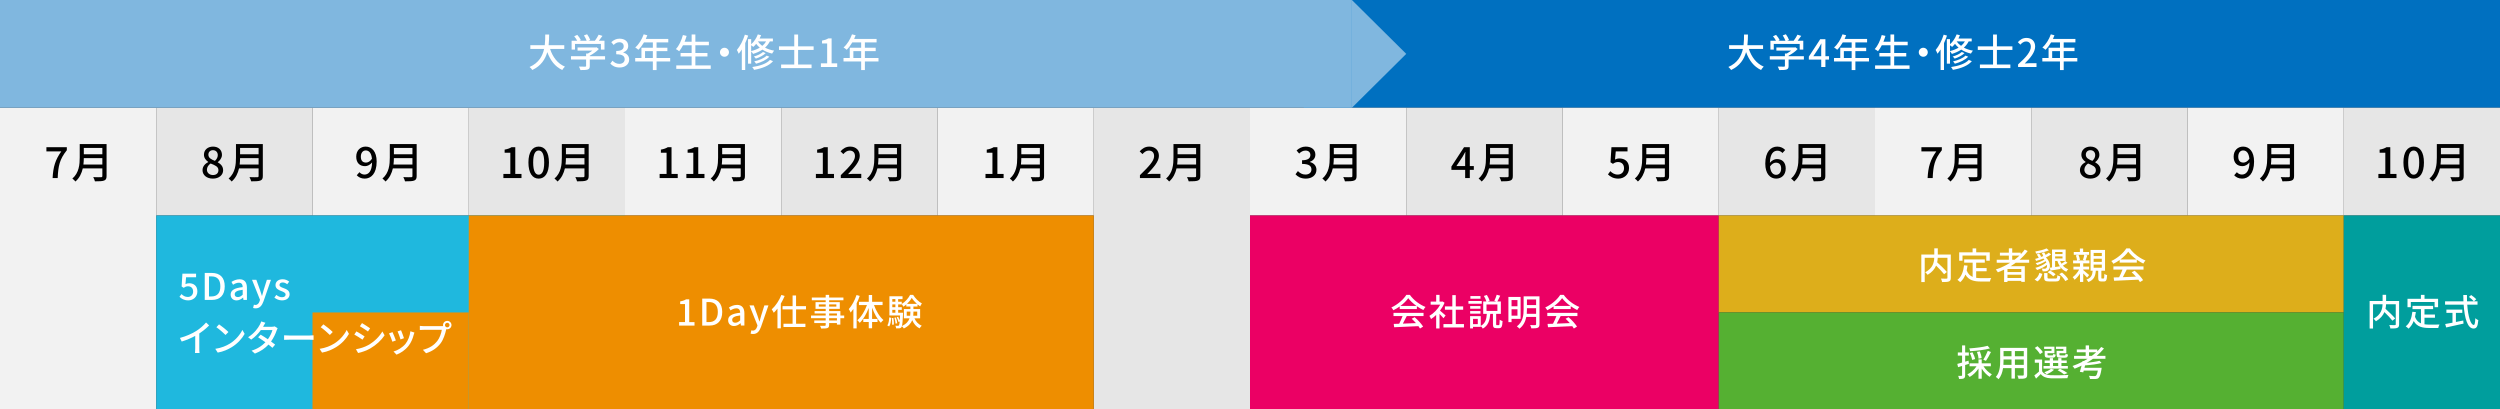
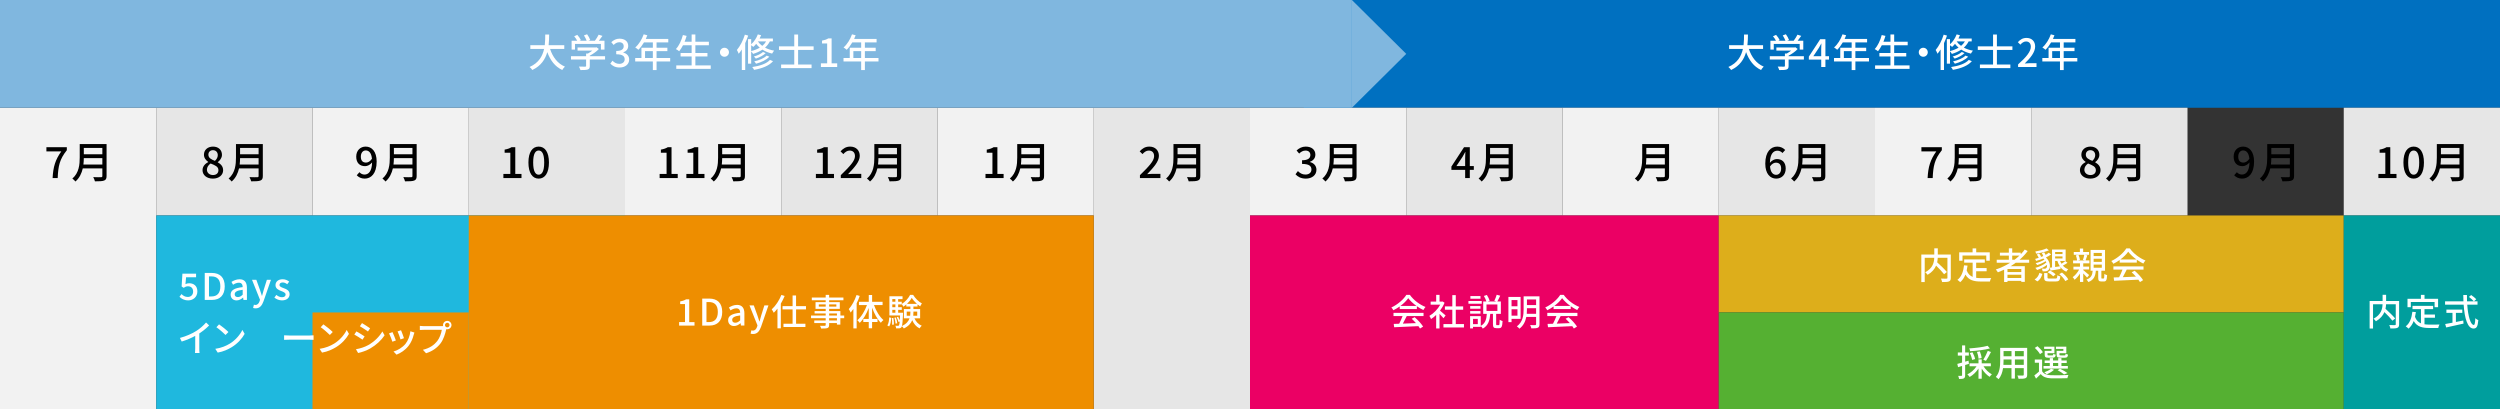
<svg xmlns="http://www.w3.org/2000/svg" id="_レイヤー_2" viewBox="0 0 1160 189.98">
  <rect x="0" y="0" width="1160" height="189.98" fill="#333333" stroke="none" />
  <defs>
    <style>.cls-1{fill:#000;}.cls-1,.cls-2,.cls-3,.cls-4,.cls-5,.cls-6,.cls-7,.cls-8,.cls-9,.cls-10,.cls-11,.cls-12{stroke-width:0px;}.cls-2{fill:#f2f2f2;}.cls-3{fill:#80b7df;}.cls-4{fill:#e6e6e6;}.cls-5{fill:#ddae1b;}.cls-6{fill:#1fb8de;}.cls-7{fill:#0070c0;}.cls-8{fill:#eb0064;}.cls-9{fill:#fff;}.cls-10{fill:#ee8e00;}.cls-11{fill:#009e9d;}.cls-12{fill:#55b032;}</style>
  </defs>
  <g id="_レイヤー_1-2">
    <rect class="cls-7" x="604.99" width="555.01" height="50" />
    <rect class="cls-2" x="0" y="50" width="72.5" height="139.98" />
    <rect class="cls-4" x="72.5" y="50" width="72.5" height="49.98" />
    <rect class="cls-2" x="145" y="50" width="72.5" height="49.98" />
    <rect class="cls-4" x="217.5" y="50" width="72.5" height="49.98" />
    <rect class="cls-2" x="290" y="50" width="72.5" height="49.98" />
    <rect class="cls-4" x="362.5" y="50" width="72.5" height="49.98" />
    <rect class="cls-2" x="435" y="50" width="72.5" height="49.98" />
    <rect class="cls-4" x="507.5" y="50" width="72.5" height="139.98" />
    <rect class="cls-2" x="580" y="50" width="72.5" height="49.98" />
    <rect class="cls-4" x="652.5" y="50" width="72.5" height="49.98" />
    <rect class="cls-2" x="725" y="50" width="72.5" height="49.98" />
    <rect class="cls-4" x="797.5" y="50" width="72.5" height="49.98" />
    <rect class="cls-2" x="870" y="50" width="72.5" height="49.98" />
    <rect class="cls-4" x="942.5" y="50" width="72.5" height="49.98" />
-     <rect class="cls-2" x="1015" y="50" width="72.5" height="49.98" />
    <rect class="cls-4" x="1087.5" y="50" width="72.5" height="49.98" />
    <path class="cls-1" d="M28.45,70.24h-6.92v-1.94h9.48v1.4c-3.38,4.22-4,7.34-4.24,12.92h-2.36c.26-5.2,1.26-8.5,4.04-12.38Z" />
    <path class="cls-1" d="M49.45,81.68c0,1.2-.32,1.78-1.12,2.08-.84.34-2.2.38-4.28.38-.12-.54-.48-1.44-.8-1.96,1.56.08,3.16.06,3.64.04.44,0,.6-.16.6-.58v-3.5h-9.08c-.52,2.24-1.52,4.46-3.42,6.08-.28-.4-1-1.08-1.42-1.36,3.12-2.68,3.42-6.6,3.42-9.74v-6.28h12.46v14.84ZM47.49,76.34v-2.96h-8.6c0,.92-.06,1.92-.18,2.96h8.78ZM38.89,68.63v2.96h8.6v-2.96h-8.6Z" />
    <path class="cls-1" d="M93.97,78.96c0-1.82,1.28-3.04,2.64-3.76v-.08c-1.1-.78-1.98-1.84-1.98-3.34,0-2.28,1.8-3.76,4.2-3.76,2.56,0,4.16,1.58,4.16,3.84,0,1.48-1.04,2.7-1.94,3.36v.1c1.3.76,2.48,1.78,2.48,3.7,0,2.18-1.92,3.86-4.76,3.86s-4.8-1.64-4.8-3.92ZM101.35,78.96c0-1.7-1.62-2.28-3.62-3.1-1,.7-1.72,1.68-1.72,2.88,0,1.46,1.22,2.48,2.8,2.48s2.54-.88,2.54-2.26ZM101.05,72c0-1.32-.82-2.32-2.26-2.32-1.2,0-2.1.8-2.1,2.1,0,1.54,1.4,2.22,3.04,2.86.86-.8,1.32-1.68,1.32-2.64Z" />
    <path class="cls-1" d="M121.95,81.68c0,1.2-.32,1.78-1.12,2.08-.84.34-2.2.38-4.28.38-.12-.54-.48-1.44-.8-1.96,1.56.08,3.16.06,3.64.04.44,0,.6-.16.6-.58v-3.5h-9.08c-.52,2.24-1.52,4.46-3.42,6.08-.28-.4-1-1.08-1.42-1.36,3.12-2.68,3.42-6.6,3.42-9.74v-6.28h12.46v14.84ZM119.99,76.34v-2.96h-8.6c0,.92-.06,1.92-.18,2.96h8.78ZM111.39,68.63v2.96h8.6v-2.96h-8.6Z" />
    <path class="cls-1" d="M165.53,81.32l1.26-1.42c.54.66,1.44,1.1,2.3,1.1,1.88,0,3.46-1.44,3.56-5.64-.86,1.1-2.14,1.74-3.22,1.74-2.48,0-4.14-1.46-4.14-4.42s2-4.66,4.38-4.66c2.82,0,5.1,2.22,5.1,6.96,0,5.64-2.66,7.9-5.56,7.9-1.66,0-2.86-.68-3.68-1.56ZM169.83,75.44c.88,0,1.94-.52,2.76-1.78-.26-2.64-1.34-3.86-2.9-3.86-1.26,0-2.26,1.06-2.26,2.88s.84,2.76,2.4,2.76Z" />
    <path class="cls-1" d="M193.33,81.68c0,1.2-.32,1.78-1.12,2.08-.84.34-2.2.38-4.28.38-.12-.54-.48-1.44-.8-1.96,1.56.08,3.16.06,3.64.04.44,0,.6-.16.6-.58v-3.5h-9.08c-.52,2.24-1.52,4.46-3.42,6.08-.28-.4-1-1.08-1.42-1.36,3.12-2.68,3.42-6.6,3.42-9.74v-6.28h12.46v14.84ZM191.37,76.34v-2.96h-8.6c0,.92-.06,1.92-.18,2.96h8.78ZM182.77,68.63v2.96h8.6v-2.96h-8.6Z" />
    <path class="cls-1" d="M233.57,80.72h3.22v-9.84h-2.64v-1.46c1.38-.24,2.36-.6,3.2-1.12h1.74v12.42h2.88v1.9h-8.4v-1.9Z" />
    <path class="cls-1" d="M245.19,75.4c0-4.82,1.84-7.38,4.76-7.38s4.76,2.58,4.76,7.38-1.82,7.48-4.76,7.48-4.76-2.66-4.76-7.48ZM252.51,75.4c0-4.12-1.06-5.56-2.56-5.56s-2.56,1.44-2.56,5.56,1.06,5.66,2.56,5.66,2.56-1.54,2.56-5.66Z" />
-     <path class="cls-1" d="M273.15,81.68c0,1.2-.32,1.78-1.12,2.08-.84.34-2.2.38-4.28.38-.12-.54-.48-1.44-.8-1.96,1.56.08,3.16.06,3.64.04.44,0,.6-.16.6-.58v-3.5h-9.08c-.52,2.24-1.52,4.46-3.42,6.08-.28-.4-1-1.08-1.42-1.36,3.12-2.68,3.42-6.6,3.42-9.74v-6.28h12.46v14.84ZM271.19,76.34v-2.96h-8.6c0,.92-.06,1.92-.18,2.96h8.78ZM262.59,68.63v2.96h8.6v-2.96h-8.6Z" />
    <path class="cls-1" d="M306.07,80.72h3.22v-9.84h-2.64v-1.46c1.38-.24,2.36-.6,3.2-1.12h1.74v12.42h2.88v1.9h-8.4v-1.9Z" />
    <path class="cls-1" d="M318.47,80.72h3.22v-9.84h-2.64v-1.46c1.38-.24,2.36-.6,3.2-1.12h1.74v12.42h2.88v1.9h-8.4v-1.9Z" />
    <path class="cls-1" d="M345.65,81.68c0,1.2-.32,1.78-1.12,2.08-.84.34-2.2.38-4.28.38-.12-.54-.48-1.44-.8-1.96,1.56.08,3.16.06,3.64.04.44,0,.6-.16.6-.58v-3.5h-9.08c-.52,2.24-1.52,4.46-3.42,6.08-.28-.4-1-1.08-1.42-1.36,3.12-2.68,3.42-6.6,3.42-9.74v-6.28h12.46v14.84ZM343.69,76.34v-2.96h-8.6c0,.92-.06,1.92-.18,2.96h8.78ZM335.09,68.63v2.96h8.6v-2.96h-8.6Z" />
    <path class="cls-1" d="M378.57,80.72h3.22v-9.84h-2.64v-1.46c1.38-.24,2.36-.6,3.2-1.12h1.74v12.42h2.88v1.9h-8.4v-1.9Z" />
    <path class="cls-1" d="M390.13,81.28c4.1-4.02,6.58-6.58,6.58-8.82,0-1.56-.84-2.6-2.5-2.6-1.16,0-2.12.74-2.9,1.64l-1.3-1.28c1.26-1.36,2.56-2.2,4.48-2.2,2.7,0,4.44,1.72,4.44,4.32s-2.38,5.26-5.44,8.46c.74-.08,1.68-.14,2.4-.14h3.74v1.96h-9.5v-1.34Z" />
    <path class="cls-1" d="M418.15,81.68c0,1.2-.32,1.78-1.12,2.08-.84.34-2.2.38-4.28.38-.12-.54-.48-1.44-.8-1.96,1.56.08,3.16.06,3.64.04.44,0,.6-.16.6-.58v-3.5h-9.08c-.52,2.24-1.52,4.46-3.42,6.08-.28-.4-1-1.08-1.42-1.36,3.12-2.68,3.42-6.6,3.42-9.74v-6.28h12.46v14.84ZM416.19,76.34v-2.96h-8.6c0,.92-.06,1.92-.18,2.96h8.78ZM407.59,68.63v2.96h8.6v-2.96h-8.6Z" />
    <path class="cls-1" d="M457.27,80.72h3.22v-9.84h-2.64v-1.46c1.38-.24,2.36-.6,3.2-1.12h1.74v12.42h2.88v1.9h-8.4v-1.9Z" />
    <path class="cls-1" d="M484.45,81.68c0,1.2-.32,1.78-1.12,2.08-.84.34-2.2.38-4.28.38-.12-.54-.48-1.44-.8-1.96,1.56.08,3.16.06,3.64.04.44,0,.6-.16.6-.58v-3.5h-9.08c-.52,2.24-1.52,4.46-3.42,6.08-.28-.4-1-1.08-1.42-1.36,3.12-2.68,3.42-6.6,3.42-9.74v-6.28h12.46v14.84ZM482.49,76.34v-2.96h-8.6c0,.92-.06,1.92-.18,2.96h8.78ZM473.89,68.63v2.96h8.6v-2.96h-8.6Z" />
    <path class="cls-1" d="M528.93,81.28c4.1-4.02,6.58-6.58,6.58-8.82,0-1.56-.84-2.6-2.5-2.6-1.16,0-2.12.74-2.9,1.64l-1.3-1.28c1.26-1.36,2.56-2.2,4.48-2.2,2.7,0,4.44,1.72,4.44,4.32s-2.38,5.26-5.44,8.46c.74-.08,1.68-.14,2.4-.14h3.74v1.96h-9.5v-1.34Z" />
    <path class="cls-1" d="M556.95,81.68c0,1.2-.32,1.78-1.12,2.08-.84.34-2.2.38-4.28.38-.12-.54-.48-1.44-.8-1.96,1.56.08,3.16.06,3.64.04.44,0,.6-.16.6-.58v-3.5h-9.08c-.52,2.24-1.52,4.46-3.42,6.08-.28-.4-1-1.08-1.42-1.36,3.12-2.68,3.42-6.6,3.42-9.74v-6.28h12.46v14.84ZM554.99,76.34v-2.96h-8.6c0,.92-.06,1.92-.18,2.96h8.78ZM546.39,68.63v2.96h8.6v-2.96h-8.6Z" />
    <path class="cls-1" d="M601.11,80.86l1.12-1.48c.86.88,1.96,1.62,3.48,1.62,1.66,0,2.8-.9,2.8-2.34,0-1.58-1.04-2.6-4.36-2.6v-1.7c2.9,0,3.86-1.06,3.86-2.44,0-1.28-.86-2.06-2.26-2.06-1.14,0-2.1.56-2.94,1.4l-1.2-1.44c1.16-1.06,2.52-1.8,4.22-1.8,2.64,0,4.5,1.36,4.5,3.72,0,1.66-.98,2.76-2.54,3.34v.1c1.7.42,3.04,1.66,3.04,3.6,0,2.58-2.22,4.1-4.92,4.1-2.32,0-3.82-.92-4.8-2.02Z" />
    <path class="cls-1" d="M629.45,81.68c0,1.2-.32,1.78-1.12,2.08-.84.34-2.2.38-4.28.38-.12-.54-.48-1.44-.8-1.96,1.56.08,3.16.06,3.64.04.44,0,.6-.16.6-.58v-3.5h-9.08c-.52,2.24-1.52,4.46-3.42,6.08-.28-.4-1-1.08-1.42-1.36,3.12-2.68,3.42-6.6,3.42-9.74v-6.28h12.46v14.84ZM627.49,76.34v-2.96h-8.6c0,.92-.06,1.92-.18,2.96h8.78ZM618.89,68.63v2.96h8.6v-2.96h-8.6Z" />
    <path class="cls-1" d="M679.83,78.82h-6.38v-1.54l5.86-8.98h2.68v8.74h1.86v1.78h-1.86v3.8h-2.16v-3.8ZM679.83,77.04v-3.62c0-.8.06-2.08.1-2.88h-.08c-.36.72-.76,1.4-1.18,2.14l-2.9,4.36h4.06Z" />
    <path class="cls-1" d="M701.95,81.68c0,1.2-.32,1.78-1.12,2.08-.84.34-2.2.38-4.28.38-.12-.54-.48-1.44-.8-1.96,1.56.08,3.16.06,3.64.04.44,0,.6-.16.6-.58v-3.5h-9.08c-.52,2.24-1.52,4.46-3.42,6.08-.28-.4-1-1.08-1.42-1.36,3.12-2.68,3.42-6.6,3.42-9.74v-6.28h12.46v14.84ZM699.99,76.34v-2.96h-8.6c0,.92-.06,1.92-.18,2.96h8.78ZM691.39,68.63v2.96h8.6v-2.96h-8.6Z" />
-     <path class="cls-1" d="M746.09,80.92l1.1-1.5c.84.84,1.9,1.58,3.44,1.58,1.66,0,2.92-1.12,2.92-2.94s-1.12-2.88-2.8-2.88c-.94,0-1.5.28-2.36.84l-1.12-.72.44-7h7.46v1.94h-5.46l-.34,3.78c.64-.32,1.22-.5,2.02-.5,2.46,0,4.48,1.38,4.48,4.46s-2.38,4.9-4.96,4.9c-2.32,0-3.78-.94-4.82-1.96Z" />
    <path class="cls-1" d="M774.45,81.68c0,1.2-.32,1.78-1.12,2.08-.84.34-2.2.38-4.28.38-.12-.54-.48-1.44-.8-1.96,1.56.08,3.16.06,3.64.04.44,0,.6-.16.6-.58v-3.5h-9.08c-.52,2.24-1.52,4.46-3.42,6.08-.28-.4-1-1.08-1.42-1.36,3.12-2.68,3.42-6.6,3.42-9.74v-6.28h12.46v14.84ZM772.49,76.34v-2.96h-8.6c0,.92-.06,1.92-.18,2.96h8.78ZM763.89,68.63v2.96h8.6v-2.96h-8.6Z" />
    <path class="cls-1" d="M819.09,75.94c0-5.64,2.64-7.92,5.56-7.92,1.64,0,2.84.7,3.68,1.58l-1.26,1.4c-.54-.64-1.44-1.08-2.32-1.08-1.86,0-3.42,1.4-3.52,5.6.86-1.06,2.14-1.72,3.2-1.72,2.46,0,4.14,1.46,4.14,4.42s-2,4.66-4.4,4.66c-2.8,0-5.08-2.22-5.08-6.94ZM821.29,77.22c.24,2.66,1.3,3.9,2.86,3.9,1.28,0,2.3-1.08,2.3-2.9s-.88-2.74-2.44-2.74c-.82,0-1.84.46-2.72,1.74Z" />
    <path class="cls-1" d="M846.95,81.68c0,1.2-.32,1.78-1.12,2.08-.84.34-2.2.38-4.28.38-.12-.54-.48-1.44-.8-1.96,1.56.08,3.16.06,3.64.04.44,0,.6-.16.6-.58v-3.5h-9.08c-.52,2.24-1.52,4.46-3.42,6.08-.28-.4-1-1.08-1.42-1.36,3.12-2.68,3.42-6.6,3.42-9.74v-6.28h12.46v14.84ZM844.99,76.34v-2.96h-8.6c0,.92-.06,1.92-.18,2.96h8.78ZM836.39,68.63v2.96h8.6v-2.96h-8.6Z" />
    <path class="cls-1" d="M898.45,70.24h-6.92v-1.94h9.48v1.4c-3.38,4.22-4,7.34-4.24,12.92h-2.36c.26-5.2,1.26-8.5,4.04-12.38Z" />
    <path class="cls-1" d="M919.45,81.68c0,1.2-.32,1.78-1.12,2.08-.84.34-2.2.38-4.28.38-.12-.54-.48-1.44-.8-1.96,1.56.08,3.16.06,3.64.04.44,0,.6-.16.6-.58v-3.5h-9.08c-.52,2.24-1.52,4.46-3.42,6.08-.28-.4-1-1.08-1.42-1.36,3.12-2.68,3.42-6.6,3.42-9.74v-6.28h12.46v14.84ZM917.49,76.34v-2.96h-8.6c0,.92-.06,1.92-.18,2.96h8.78ZM908.89,68.63v2.96h8.6v-2.96h-8.6Z" />
    <path class="cls-1" d="M965.09,78.96c0-1.82,1.28-3.04,2.64-3.76v-.08c-1.1-.78-1.98-1.84-1.98-3.34,0-2.28,1.8-3.76,4.2-3.76,2.56,0,4.16,1.58,4.16,3.84,0,1.48-1.04,2.7-1.94,3.36v.1c1.3.76,2.48,1.78,2.48,3.7,0,2.18-1.92,3.86-4.76,3.86s-4.8-1.64-4.8-3.92ZM972.48,78.96c0-1.7-1.62-2.28-3.62-3.1-1,.7-1.72,1.68-1.72,2.88,0,1.46,1.22,2.48,2.8,2.48s2.54-.88,2.54-2.26ZM972.18,72c0-1.32-.82-2.32-2.26-2.32-1.2,0-2.1.8-2.1,2.1,0,1.54,1.4,2.22,3.04,2.86.86-.8,1.32-1.68,1.32-2.64Z" />
    <path class="cls-1" d="M993.08,81.68c0,1.2-.32,1.78-1.12,2.08-.84.34-2.2.38-4.28.38-.12-.54-.48-1.44-.8-1.96,1.56.08,3.16.06,3.64.04.44,0,.6-.16.6-.58v-3.5h-9.08c-.52,2.24-1.52,4.46-3.42,6.08-.28-.4-1-1.08-1.42-1.36,3.12-2.68,3.42-6.6,3.42-9.74v-6.28h12.46v14.84ZM991.12,76.34v-2.96h-8.6c0,.92-.06,1.92-.18,2.96h8.78ZM982.52,68.63v2.96h8.6v-2.96h-8.6Z" />
    <path class="cls-1" d="M1036.65,81.32l1.26-1.42c.54.66,1.44,1.1,2.3,1.1,1.88,0,3.46-1.44,3.56-5.64-.86,1.1-2.14,1.74-3.22,1.74-2.48,0-4.14-1.46-4.14-4.42s2-4.66,4.38-4.66c2.82,0,5.1,2.22,5.1,6.96,0,5.64-2.66,7.9-5.56,7.9-1.66,0-2.86-.68-3.68-1.56ZM1040.95,75.44c.88,0,1.94-.52,2.76-1.78-.26-2.64-1.34-3.86-2.9-3.86-1.26,0-2.26,1.06-2.26,2.88s.84,2.76,2.4,2.76Z" />
    <path class="cls-1" d="M1064.45,81.68c0,1.2-.32,1.78-1.12,2.08-.84.34-2.2.38-4.28.38-.12-.54-.48-1.44-.8-1.96,1.56.08,3.16.06,3.64.04.44,0,.6-.16.6-.58v-3.5h-9.08c-.52,2.24-1.52,4.46-3.42,6.08-.28-.4-1-1.08-1.42-1.36,3.12-2.68,3.42-6.6,3.42-9.74v-6.28h12.46v14.84ZM1062.49,76.34v-2.96h-8.6c0,.92-.06,1.92-.18,2.96h8.78ZM1053.89,68.63v2.96h8.6v-2.96h-8.6Z" />
    <path class="cls-1" d="M1103.57,80.72h3.22v-9.84h-2.64v-1.46c1.38-.24,2.36-.6,3.2-1.12h1.74v12.42h2.88v1.9h-8.4v-1.9Z" />
    <path class="cls-1" d="M1115.19,75.4c0-4.82,1.84-7.38,4.76-7.38s4.76,2.58,4.76,7.38-1.82,7.48-4.76,7.48-4.76-2.66-4.76-7.48ZM1122.51,75.4c0-4.12-1.06-5.56-2.56-5.56s-2.56,1.44-2.56,5.56,1.06,5.66,2.56,5.66,2.56-1.54,2.56-5.66Z" />
    <path class="cls-1" d="M1143.15,81.68c0,1.2-.32,1.78-1.12,2.08-.84.34-2.2.38-4.28.38-.12-.54-.48-1.44-.8-1.96,1.56.08,3.16.06,3.64.04.44,0,.6-.16.6-.58v-3.5h-9.08c-.52,2.24-1.52,4.46-3.42,6.08-.28-.4-1-1.08-1.42-1.36,3.12-2.68,3.42-6.6,3.42-9.74v-6.28h12.46v14.84ZM1141.19,76.34v-2.96h-8.6c0,.92-.06,1.92-.18,2.96h8.78ZM1132.59,68.63v2.96h8.6v-2.96h-8.6Z" />
    <rect class="cls-3" width="627.28" height="50" />
    <path class="cls-9" d="M255.23,22.7c1.22,3.75,3.49,6.79,6.9,8.21-.41.36-.97,1.06-1.24,1.57-3.37-1.57-5.55-4.48-6.95-8.3-.92,3.26-2.86,6.37-6.95,8.3-.27-.45-.81-1.04-1.28-1.4,4.29-1.87,6.03-5.11,6.75-8.37h-6.39v-1.73h6.7c.22-1.8.2-3.53.22-4.97h1.82c-.02,1.46-.04,3.19-.25,4.97h7.26v1.73h-6.57Z" />
    <path class="cls-9" d="M280.75,27.61h-7.09v3.01c0,.92-.23,1.39-.97,1.64-.74.23-1.8.25-3.37.25-.13-.47-.45-1.15-.7-1.62,1.26.05,2.52.05,2.88.04.36-.02.45-.09.45-.36v-2.95h-7.02v-1.55h7.02v-1.24h.85c.7-.38,1.42-.86,2.03-1.35h-6.84v-1.46h8.44l.36-.09,1.08.81c-1.08,1.15-2.66,2.3-4.21,3.1v.23h7.09v1.55ZM266.8,23.02h-1.57v-4.12h2.59c-.32-.65-.88-1.46-1.4-2.07l1.44-.65c.65.72,1.37,1.73,1.67,2.41l-.65.31h3.33c-.25-.72-.77-1.71-1.26-2.47l1.46-.54c.61.81,1.22,1.94,1.46,2.67l-.88.34h3.04c.63-.83,1.33-1.96,1.75-2.81l1.76.56c-.52.77-1.12,1.57-1.67,2.25h2.61v4.12h-1.66v-2.65h-12.03v2.65Z" />
    <path class="cls-9" d="M283.19,29.5l1.01-1.33c.77.79,1.76,1.46,3.13,1.46,1.49,0,2.52-.81,2.52-2.11,0-1.42-.94-2.34-3.92-2.34v-1.53c2.61,0,3.47-.95,3.47-2.2,0-1.15-.77-1.85-2.03-1.85-1.03,0-1.89.5-2.65,1.26l-1.08-1.3c1.04-.95,2.27-1.62,3.8-1.62,2.38,0,4.05,1.22,4.05,3.35,0,1.49-.88,2.48-2.29,3.01v.09c1.53.38,2.74,1.49,2.74,3.24,0,2.32-2,3.69-4.43,3.69-2.09,0-3.44-.83-4.32-1.82Z" />
    <path class="cls-9" d="M310.97,28.53h-6.32v3.98h-1.73v-3.98h-8.19v-1.62h2.9v-4.75h5.29v-2.48h-4.12c-.77,1.33-1.67,2.52-2.59,3.42-.32-.29-1.04-.83-1.46-1.08,1.66-1.42,3.1-3.71,3.92-6.1l1.69.45c-.22.56-.47,1.15-.7,1.69h10.42v1.62h-5.44v2.48h5.02v1.57h-5.02v3.19h6.32v1.62ZM302.92,26.91v-3.19h-3.62v3.19h3.62Z" />
    <path class="cls-9" d="M329.78,30.33v1.62h-15.99v-1.62h7.13v-4.14h-5.13v-1.6h5.13v-3.6h-4c-.56,1.08-1.15,2.03-1.78,2.79-.34-.29-1.08-.77-1.53-1.01,1.46-1.53,2.59-4,3.26-6.52l1.73.4c-.27.92-.59,1.84-.94,2.7h3.26v-3.35h1.73v3.35h6.27v1.64h-6.27v3.6h5.6v1.6h-5.6v4.14h7.13Z" />
    <path class="cls-9" d="M338.24,24.25c0,1.15-.94,2.09-2.09,2.09s-2.09-.94-2.09-2.09.94-2.09,2.09-2.09,2.09.94,2.09,2.09Z" />
    <path class="cls-9" d="M347.17,16.5c-.4,1.17-.86,2.36-1.39,3.51v12.48h-1.58v-9.54c-.47.74-.94,1.4-1.44,2-.14-.41-.59-1.35-.85-1.76,1.49-1.75,2.88-4.41,3.71-7.11l1.55.43ZM357.21,19.22c-.58,1.12-1.33,2.07-2.23,2.88,1.17.63,2.57,1.12,4.21,1.4-.29.34-.72.95-.92,1.37-1.76-.4-3.26-1.06-4.5-1.85-1.26.86-2.74,1.51-4.34,2-.16-.31-.58-.85-.88-1.19v5.71h-1.46v-11.38h1.46v2.39c1.3-1.15,2.43-2.83,3.08-4.59l1.53.38c-.2.52-.43,1.03-.7,1.53h6.16v1.35h-1.4ZM348.55,23.69c1.48-.36,2.83-.88,3.98-1.58-.67-.56-1.21-1.15-1.66-1.76-.43.54-.88,1.01-1.33,1.42-.22-.2-.65-.54-.99-.79v2.72ZM358.69,28.39c-1.8,2.12-5.08,3.37-8.8,4.03-.18-.4-.54-.97-.86-1.31,3.48-.5,6.66-1.55,8.23-3.31l1.44.59ZM355.29,24.64c-1.12,1.12-2.92,2.02-4.59,2.56-.22-.29-.59-.72-.92-.97,1.55-.43,3.31-1.21,4.25-2.11l1.26.52ZM356.98,26.3c-1.39,1.53-3.76,2.61-6.18,3.26-.2-.32-.54-.79-.83-1.08,2.23-.5,4.57-1.44,5.76-2.68l1.24.5ZM351.69,19.22l-.02.02c.49.72,1.15,1.42,2.02,2.05.72-.59,1.31-1.28,1.78-2.07h-3.78Z" />
    <path class="cls-9" d="M370.32,23.17v6.77h6.25v1.67h-14.13v-1.67h6.1v-6.77h-7.09v-1.66h7.09v-5.49h1.78v5.49h7.2v1.66h-7.2Z" />
    <path class="cls-9" d="M380.9,29.38h2.9v-9.22h-2.38v-1.31c1.24-.23,2.12-.54,2.88-1.03h1.57v11.56h2.59v1.71h-7.56v-1.71Z" />
    <path class="cls-9" d="M407.63,28.53h-6.32v3.98h-1.73v-3.98h-8.19v-1.62h2.9v-4.75h5.29v-2.48h-4.12c-.77,1.33-1.67,2.52-2.59,3.42-.32-.29-1.04-.83-1.46-1.08,1.66-1.42,3.1-3.71,3.92-6.1l1.69.45c-.22.56-.47,1.15-.7,1.69h10.42v1.62h-5.44v2.48h5.02v1.57h-5.02v3.19h6.32v1.62ZM399.58,26.91v-3.19h-3.62v3.19h3.62Z" />
    <path class="cls-9" d="M811.47,22.7c1.22,3.75,3.49,6.79,6.9,8.21-.41.36-.97,1.06-1.24,1.57-3.37-1.57-5.54-4.48-6.95-8.3-.92,3.26-2.86,6.37-6.95,8.3-.27-.45-.81-1.04-1.28-1.4,4.29-1.87,6.03-5.11,6.75-8.37h-6.39v-1.73h6.7c.22-1.8.2-3.53.22-4.97h1.82c-.02,1.46-.04,3.19-.25,4.97h7.26v1.73h-6.57Z" />
    <path class="cls-9" d="M837,27.61h-7.09v3.01c0,.92-.23,1.39-.97,1.64-.74.23-1.8.25-3.37.25-.13-.47-.45-1.15-.7-1.62,1.26.05,2.52.05,2.88.04.36-.02.45-.09.45-.36v-2.95h-7.02v-1.55h7.02v-1.24h.85c.7-.38,1.42-.86,2.03-1.35h-6.84v-1.46h8.44l.36-.09,1.08.81c-1.08,1.15-2.66,2.3-4.21,3.1v.23h7.09v1.55ZM823.04,23.02h-1.57v-4.12h2.59c-.32-.65-.88-1.46-1.4-2.07l1.44-.65c.65.72,1.37,1.73,1.67,2.41l-.65.31h3.33c-.25-.72-.77-1.71-1.26-2.47l1.46-.54c.61.81,1.22,1.94,1.46,2.67l-.88.34h3.04c.63-.83,1.33-1.96,1.75-2.81l1.76.56c-.52.77-1.12,1.57-1.67,2.25h2.61v4.12h-1.66v-2.65h-12.03v2.65Z" />
    <path class="cls-9" d="M845.04,27.67h-5.74v-1.39l5.28-8.08h2.41v7.87h1.67v1.6h-1.67v3.42h-1.94v-3.42ZM845.04,26.06v-3.26c0-.72.05-1.87.09-2.59h-.07c-.32.65-.68,1.26-1.06,1.93l-2.61,3.93h3.66Z" />
    <path class="cls-9" d="M867.22,28.53h-6.32v3.98h-1.73v-3.98h-8.19v-1.62h2.9v-4.75h5.29v-2.48h-4.12c-.77,1.33-1.67,2.52-2.59,3.42-.32-.29-1.04-.83-1.46-1.08,1.66-1.42,3.1-3.71,3.92-6.1l1.69.45c-.22.56-.47,1.15-.7,1.69h10.42v1.62h-5.44v2.48h5.02v1.57h-5.02v3.19h6.32v1.62ZM859.17,26.91v-3.19h-3.62v3.19h3.62Z" />
    <path class="cls-9" d="M886.03,30.33v1.62h-15.99v-1.62h7.13v-4.14h-5.13v-1.6h5.13v-3.6h-4c-.56,1.08-1.15,2.03-1.78,2.79-.34-.29-1.08-.77-1.53-1.01,1.46-1.53,2.59-4,3.26-6.52l1.73.4c-.27.92-.59,1.84-.94,2.7h3.26v-3.35h1.73v3.35h6.27v1.64h-6.27v3.6h5.6v1.6h-5.6v4.14h7.13Z" />
    <path class="cls-9" d="M894.49,24.25c0,1.15-.94,2.09-2.09,2.09s-2.09-.94-2.09-2.09.94-2.09,2.09-2.09,2.09.94,2.09,2.09Z" />
    <path class="cls-9" d="M903.41,16.5c-.4,1.17-.86,2.36-1.39,3.51v12.48h-1.58v-9.54c-.47.74-.94,1.4-1.44,2-.14-.41-.59-1.35-.85-1.76,1.49-1.75,2.88-4.41,3.71-7.11l1.55.43ZM913.46,19.22c-.58,1.12-1.33,2.07-2.23,2.88,1.17.63,2.58,1.12,4.21,1.4-.29.34-.72.95-.92,1.37-1.76-.4-3.26-1.06-4.5-1.85-1.26.86-2.74,1.51-4.34,2-.16-.31-.58-.85-.88-1.19v5.71h-1.46v-11.38h1.46v2.39c1.3-1.15,2.43-2.83,3.08-4.59l1.53.38c-.2.52-.43,1.03-.7,1.53h6.16v1.35h-1.41ZM904.8,23.69c1.48-.36,2.83-.88,3.98-1.58-.67-.56-1.21-1.15-1.66-1.76-.43.54-.88,1.01-1.33,1.42-.22-.2-.65-.54-.99-.79v2.72ZM914.94,28.39c-1.8,2.12-5.08,3.37-8.8,4.03-.18-.4-.54-.97-.86-1.31,3.48-.5,6.66-1.55,8.23-3.31l1.44.59ZM911.54,24.64c-1.12,1.12-2.92,2.02-4.59,2.56-.22-.29-.59-.72-.92-.97,1.55-.43,3.31-1.21,4.25-2.11l1.26.52ZM913.23,26.3c-1.39,1.53-3.76,2.61-6.18,3.26-.2-.32-.54-.79-.83-1.08,2.23-.5,4.57-1.44,5.76-2.68l1.24.5ZM907.93,19.22l-.02.02c.49.72,1.15,1.42,2.02,2.05.72-.59,1.31-1.28,1.78-2.07h-3.78Z" />
    <path class="cls-9" d="M926.56,23.17v6.77h6.25v1.67h-14.13v-1.67h6.1v-6.77h-7.09v-1.66h7.09v-5.49h1.78v5.49h7.2v1.66h-7.2Z" />
    <path class="cls-9" d="M936.39,29.88c3.91-3.46,5.92-6.03,5.92-8.21,0-1.44-.76-2.43-2.25-2.43-1.04,0-1.91.67-2.61,1.48l-1.17-1.15c1.13-1.24,2.3-1.98,4.03-1.98,2.43,0,4,1.58,4,3.98,0,2.56-2.04,5.2-4.84,7.89.68-.07,1.51-.13,2.16-.13h3.31v1.76h-8.55v-1.21Z" />
    <path class="cls-9" d="M963.88,28.53h-6.32v3.98h-1.73v-3.98h-8.19v-1.62h2.9v-4.75h5.29v-2.48h-4.12c-.77,1.33-1.67,2.52-2.59,3.42-.32-.29-1.04-.83-1.46-1.08,1.66-1.42,3.1-3.71,3.92-6.1l1.69.45c-.22.56-.47,1.15-.7,1.69h10.42v1.62h-5.44v2.48h5.02v1.57h-5.02v3.19h6.32v1.62ZM955.83,26.91v-3.19h-3.62v3.19h3.62Z" />
    <polygon class="cls-3" points="652.5 25 639.89 37.5 627.28 50 627.28 25 627.28 0 639.89 12.5 652.5 25" />
    <rect class="cls-6" x="72.5" y="99.98" width="217.5" height="90" />
    <rect class="cls-10" x="217.5" y="99.98" width="290" height="90" />
    <rect class="cls-8" x="580" y="99.98" width="217.5" height="90" />
    <rect class="cls-10" x="145" y="144.98" width="72.5" height="45" />
    <path class="cls-9" d="M83.27,137.72l.94-1.27c.71.71,1.61,1.34,2.92,1.34,1.41,0,2.48-.95,2.48-2.5s-.95-2.45-2.38-2.45c-.8,0-1.27.24-2.01.71l-.95-.61.37-5.95h6.34v1.65h-4.64l-.29,3.21c.54-.27,1.04-.42,1.72-.42,2.09,0,3.81,1.17,3.81,3.79s-2.02,4.16-4.22,4.16c-1.97,0-3.21-.8-4.1-1.67Z" />
    <path class="cls-9" d="M95,126.64h3.25c3.84,0,6.03,2.14,6.03,6.22s-2.19,6.31-5.93,6.31h-3.35v-12.53ZM98.11,137.55c2.69,0,4.13-1.58,4.13-4.69s-1.44-4.61-4.13-4.61h-1.14v9.3h1.14Z" />
    <path class="cls-9" d="M107.02,136.69c0-2.01,1.7-3.04,5.59-3.47-.02-1.09-.41-2.04-1.78-2.04-.99,0-1.9.44-2.7.95l-.73-1.33c.97-.61,2.28-1.22,3.77-1.22,2.33,0,3.4,1.48,3.4,3.96v5.63h-1.6l-.15-1.07h-.07c-.85.73-1.85,1.29-2.98,1.29-1.61,0-2.75-1.05-2.75-2.7ZM112.61,136.75v-2.29c-2.77.32-3.71,1.04-3.71,2.09,0,.92.63,1.29,1.46,1.29s1.48-.39,2.24-1.09Z" />
    <path class="cls-9" d="M117.44,142.89l.37-1.53c.17.05.44.14.68.14,1.02,0,1.62-.75,1.96-1.75l.19-.65-3.71-9.28h2.01l1.73,4.81c.27.83.56,1.77.85,2.63h.08c.24-.85.49-1.78.73-2.63l1.5-4.81h1.9l-3.43,9.91c-.73,2.01-1.72,3.35-3.69,3.35-.48,0-.85-.07-1.17-.19Z" />
    <path class="cls-9" d="M127.3,138.1l.92-1.26c.83.65,1.65,1.07,2.65,1.07,1.12,0,1.65-.54,1.65-1.26,0-.85-1.05-1.22-2.06-1.62-1.26-.48-2.63-1.14-2.63-2.72s1.26-2.74,3.33-2.74c1.24,0,2.28.51,3.03,1.1l-.92,1.21c-.65-.48-1.31-.82-2.07-.82-1.04,0-1.51.51-1.51,1.16,0,.8.92,1.11,1.94,1.48,1.31.49,2.75,1.07,2.75,2.84,0,1.56-1.24,2.84-3.55,2.84-1.29,0-2.6-.54-3.52-1.29Z" />
    <path class="cls-9" d="M90.88,153.69c1.77-1.09,3.57-2.67,4.73-4.05l1.43,1.36c-1.29,1.31-2.89,2.62-4.57,3.72v7.05c0,.7.03,1.63.12,2.01h-2.11c.05-.37.1-1.31.1-2.01v-5.92c-1.78.97-4.03,1.95-6.27,2.63l-.83-1.68c2.97-.8,5.52-1.95,7.41-3.13Z" />
    <path class="cls-9" d="M106.57,159.49c2.74-1.68,4.86-4.23,5.9-6.41l1.04,1.85c-1.22,2.21-3.31,4.52-5.97,6.15-1.72,1.05-3.88,2.06-6.51,2.53l-1.14-1.75c2.84-.42,5.05-1.38,6.68-2.38ZM105.99,154.05l-1.34,1.38c-.88-.9-2.99-2.75-4.25-3.6l1.24-1.33c1.19.8,3.4,2.57,4.35,3.55Z" />
-     <path class="cls-9" d="M122.26,151.28c-.07.12-.12.22-.19.34h4.1c.48,0,.95-.07,1.27-.19l1.38.85c-.15.29-.34.71-.46,1.05-.48,1.48-1.36,3.4-2.6,5.13.71.51,1.38,1.02,1.9,1.44l-1.26,1.5c-.48-.44-1.12-.97-1.82-1.53-1.51,1.65-3.54,3.14-6.31,4.2l-1.55-1.36c2.91-.88,4.96-2.36,6.43-3.91-1.17-.85-2.4-1.68-3.38-2.31l1.17-1.21c1.02.59,2.21,1.36,3.35,2.14,1-1.38,1.8-3.04,2.12-4.28h-5.37c-1.12,1.55-2.67,3.2-4.49,4.45l-1.44-1.12c2.94-1.82,4.62-4.28,5.44-5.8.2-.36.51-1.04.65-1.53l1.94.61c-.34.51-.7,1.17-.88,1.51Z" />
    <path class="cls-9" d="M134.35,155.68h9.25c.82,0,1.48-.07,1.9-.1v2.11c-.37-.02-1.16-.08-1.9-.08h-9.25c-.94,0-1.96.03-2.53.08v-2.11c.56.03,1.61.1,2.53.1Z" />
    <path class="cls-9" d="M154.97,159.49c2.74-1.68,4.86-4.23,5.9-6.41l1.04,1.85c-1.22,2.21-3.31,4.52-5.97,6.15-1.72,1.05-3.88,2.06-6.51,2.53l-1.14-1.75c2.84-.42,5.05-1.38,6.68-2.38ZM154.39,154.05l-1.34,1.38c-.88-.9-2.99-2.75-4.25-3.6l1.24-1.33c1.19.8,3.4,2.57,4.35,3.55Z" />
    <path class="cls-9" d="M169.18,156.1l-.99,1.51c-.9-.65-2.7-1.8-3.79-2.38l.97-1.46c1.07.56,3.01,1.77,3.81,2.33ZM170.9,160.1c2.84-1.62,5.13-3.89,6.51-6.31l1.04,1.8c-1.53,2.31-3.89,4.49-6.65,6.09-1.72,1-4.1,1.82-5.64,2.11l-1-1.75c1.89-.32,3.96-.95,5.75-1.94ZM171.73,152.35l-1,1.46c-.87-.63-2.69-1.84-3.74-2.43l.97-1.46c1.05.59,2.97,1.85,3.77,2.43Z" />
    <path class="cls-9" d="M183.68,157.97l-1.61.59c-.29-.9-1.17-3.21-1.55-3.88l1.6-.58c.39.78,1.24,2.92,1.56,3.86ZM191.96,155.32c-.46,1.82-1.19,3.62-2.38,5.13-1.56,2.01-3.67,3.38-5.59,4.11l-1.41-1.45c1.92-.54,4.16-1.84,5.58-3.59,1.17-1.46,2.02-3.67,2.26-5.81l1.87.59c-.15.42-.25.73-.32,1ZM187.44,156.92l-1.6.58c-.2-.8-.97-2.92-1.36-3.74l1.6-.53c.31.71,1.14,2.94,1.36,3.69Z" />
    <path class="cls-9" d="M207.52,148.88c1.09,0,1.97.88,1.97,1.95s-.88,1.96-1.97,1.96c-.15,0-.31-.02-.46-.05-.02.1-.05.22-.07.32-.39,1.73-1.17,4.42-2.55,6.24-1.55,2.01-3.67,3.64-6.75,4.61l-1.46-1.6c3.31-.82,5.24-2.28,6.65-4.05,1.16-1.5,1.89-3.67,2.12-5.22h-8.36c-.71,0-1.39.03-1.84.07v-1.9c.48.05,1.27.12,1.84.12h8.24c.2,0,.46,0,.73-.03-.03-.15-.05-.31-.05-.46,0-1.07.87-1.95,1.95-1.95ZM207.52,151.89c.58,0,1.07-.48,1.07-1.05s-.49-1.07-1.07-1.07-1.05.49-1.05,1.07.48,1.05,1.05,1.05Z" />
    <path class="cls-9" d="M315.1,149.45h2.74v-8.36h-2.24v-1.24c1.17-.2,2.01-.51,2.72-.95h1.48v10.56h2.45v1.62h-7.14v-1.62Z" />
    <path class="cls-9" d="M325.83,138.54h3.25c3.84,0,6.03,2.14,6.03,6.22s-2.19,6.31-5.93,6.31h-3.35v-12.53ZM328.94,149.45c2.69,0,4.13-1.58,4.13-4.69s-1.44-4.61-4.13-4.61h-1.14v9.3h1.14Z" />
    <path class="cls-9" d="M337.85,148.58c0-2.01,1.7-3.04,5.59-3.47-.02-1.09-.41-2.04-1.78-2.04-.99,0-1.9.44-2.7.95l-.73-1.33c.97-.61,2.28-1.22,3.77-1.22,2.33,0,3.4,1.48,3.4,3.96v5.63h-1.6l-.15-1.07h-.07c-.85.73-1.85,1.29-2.98,1.29-1.61,0-2.75-1.05-2.75-2.7ZM343.44,148.65v-2.29c-2.77.32-3.71,1.04-3.71,2.09,0,.92.63,1.29,1.46,1.29s1.48-.39,2.24-1.09Z" />
    <path class="cls-9" d="M348.27,154.79l.37-1.53c.17.05.44.14.68.14,1.02,0,1.62-.75,1.96-1.75l.19-.65-3.71-9.28h2.01l1.73,4.81c.27.83.56,1.77.85,2.63h.08c.24-.85.49-1.78.73-2.63l1.5-4.81h1.9l-3.43,9.91c-.73,2.01-1.72,3.35-3.69,3.35-.48,0-.85-.07-1.17-.19Z" />
    <path class="cls-9" d="M364.08,137.33c-.51,1.21-1.1,2.43-1.78,3.55v11.47h-1.56v-9.16c-.54.73-1.14,1.38-1.72,1.94-.15-.36-.63-1.19-.94-1.58,1.78-1.6,3.47-4.13,4.49-6.71l1.51.49ZM369.38,143.57v6.63h4.33v1.53h-10.18v-1.53h4.23v-6.63h-4.66v-1.53h4.66v-4.95h1.61v4.95h4.61v1.53h-4.61Z" />
    <path class="cls-9" d="M391.7,147.65h-1.77v2.97h-1.6v-.73h-3.62v.88c0,.87-.22,1.22-.8,1.45-.58.2-1.46.22-2.89.22-.08-.36-.32-.93-.54-1.28.94.03,1.95.03,2.23.02.31-.02.41-.1.41-.39v-.9h-5.3v-1.19h5.3v-1.05h-6.8v-1.24h6.8v-.97h-5.15v-1.12h5.15v-1h-4.71v-3.13h4.71v-.87h-6.44v-1.27h6.44v-1.24h1.6v1.24h6.63v1.27h-6.63v.87h4.95v3.13h-4.95v1h5.22v2.09h1.77v1.24ZM383.12,142.26v-1.02h-3.2v1.02h3.2ZM384.72,141.24v1.02h3.35v-1.02h-3.35ZM384.72,146.41h3.62v-.97h-3.62v.97ZM388.34,147.65h-3.62v1.05h3.62v-1.05Z" />
    <path class="cls-9" d="M398.91,137.31c-.37,1.16-.88,2.31-1.43,3.43v11.63h-1.51v-9.01c-.42.61-.83,1.16-1.26,1.67-.15-.37-.61-1.24-.88-1.6,1.46-1.6,2.79-4.08,3.6-6.54l1.48.42ZM405.53,141.55c.97,2.74,2.63,5.47,4.39,6.95-.39.29-.92.83-1.21,1.26-1.6-1.58-3.06-4.23-4.06-7v5.22h2.52v1.43h-2.52v2.91h-1.55v-2.91h-2.53v-1.43h2.53v-5.12c-1.04,2.79-2.52,5.35-4.18,6.95-.24-.39-.78-.93-1.12-1.21,1.8-1.5,3.47-4.27,4.47-7.05h-3.72v-1.5h4.56v-3.16h1.55v3.16h4.86v1.5h-3.98Z" />
    <path class="cls-9" d="M411.72,151c.6-.85.8-2.29.87-3.74l.9.19c-.07,1.51-.25,3.09-.92,4.01l-.85-.46ZM424.31,147.7c.66,1.55,1.84,2.8,3.37,3.43-.32.27-.78.87-1,1.24-1.55-.75-2.69-2.11-3.4-3.81-.58,1.45-1.72,2.8-3.91,3.86-.15-.31-.58-.8-.88-1.05-.07.22-.15.37-.24.48-.25.32-.54.46-.94.49-.36.05-.92.05-1.5.03-.03-.37-.15-.92-.36-1.24.53.05.99.05,1.21.05.19,0,.32-.03.44-.2.15-.19.27-.7.37-1.8l-.58.22c-.12-.61-.48-1.51-.83-2.21l.68-.22c.29.53.59,1.21.76,1.75.05-.63.1-1.39.14-2.36h-4.95v-8.89h6.09v1.31h-2.04v1.22h1.68v1.04c1.6-.95,3.14-2.74,3.88-4.23h1.39c1,1.62,2.58,3.2,4.08,3.98-.27.36-.59.92-.8,1.36-.41-.25-.83-.56-1.24-.9v.99h-1.9v1.17h3.11v4.3h-2.63ZM414.52,147.5c.19.99.27,2.26.24,3.08l-.8.12c.05-.85-.03-2.11-.19-3.11l.75-.08ZM414.03,138.78v1.22h1.43v-1.22h-1.43ZM414.03,141.24v1.29h1.43v-1.29h-1.43ZM414.03,145.1h1.43v-1.33h-1.43v1.33ZM415.56,150.18c-.05-.73-.31-1.87-.58-2.74l.71-.14c.31.85.58,1.99.63,2.7l-.76.17ZM419.02,145.1s0,.41-.02.58c-.14,3.13-.27,4.78-.51,5.61,2.07-.99,3.08-2.26,3.54-3.59h-2.62v-4.3h3.01v-1.17h-1.89v-.97c-.44.39-.92.75-1.39,1.04-.15-.34-.46-.88-.71-1.21v.15h-1.68v1.29h1.68v1.24h-1.68v1.33h2.28ZM422.32,146.51c.08-.54.1-1.07.1-1.6v-.32h-1.7v1.92h1.6ZM425.45,140.99c-.95-.83-1.82-1.84-2.4-2.79-.49.92-1.29,1.92-2.21,2.79h4.61ZM423.83,144.59v.34c0,.53-.02,1.05-.08,1.58h1.84v-1.92h-1.75Z" />
    <path class="cls-9" d="M649.48,142.19c-.93.66-1.94,1.27-2.96,1.77-.17-.36-.59-.95-.93-1.29,2.91-1.33,5.68-3.77,6.95-5.85h1.63c1.8,2.5,4.62,4.57,7.27,5.61-.37.39-.73.95-1,1.43-.99-.48-2.02-1.07-3.01-1.77v1.33h-7.96v-1.22ZM646.56,145.18h13.96v1.48h-7.79c-.56,1.14-1.19,2.41-1.8,3.5,1.89-.07,4-.15,6.07-.24-.63-.71-1.31-1.43-1.97-2.02l1.36-.73c1.55,1.31,3.16,3.11,3.94,4.37l-1.44.9c-.19-.32-.44-.7-.75-1.11-4.05.2-8.36.39-11.25.51l-.2-1.55,2.52-.08c.56-1.05,1.17-2.41,1.58-3.55h-4.21v-1.48ZM657.25,141.95c-1.53-1.09-2.92-2.36-3.82-3.6-.82,1.19-2.11,2.46-3.62,3.6h7.45Z" />
-     <path class="cls-9" d="M669.79,147.65c-.39-.49-1.16-1.31-1.85-2.01v6.77h-1.56v-6.27c-.76.75-1.58,1.39-2.38,1.9-.15-.41-.54-1.16-.78-1.46,1.94-1.11,3.89-3.08,5.05-5.2h-4.45v-1.44h2.57v-3.13h1.56v3.13h1.17l.27-.05.88.59c-.51,1.29-1.26,2.53-2.11,3.65.8.65,2.21,1.87,2.6,2.23l-.97,1.29ZM679.28,150.37v1.56h-9.52v-1.56h4.11v-6.66h-3.43v-1.53h3.43v-5.24h1.61v5.24h3.43v1.53h-3.43v6.66h3.79Z" />
+     <path class="cls-9" d="M669.79,147.65c-.39-.49-1.16-1.31-1.85-2.01v6.77h-1.56v-6.27c-.76.75-1.58,1.39-2.38,1.9-.15-.41-.54-1.16-.78-1.46,1.94-1.11,3.89-3.08,5.05-5.2h-4.45v-1.44h2.57v-3.13h1.56v3.13h1.17l.27-.05.88.59c-.51,1.29-1.26,2.53-2.11,3.65.8.65,2.21,1.87,2.6,2.23l-.97,1.29M679.28,150.37v1.56h-9.52v-1.56h4.11v-6.66h-3.43v-1.53h3.43v-5.24h1.61v5.24h3.43v1.53h-3.43v6.66h3.79Z" />
    <path class="cls-9" d="M687.54,140.92h-6.19v-1.26h6.19v1.26ZM695.41,150.88c.34,0,.41-.34.44-2.53.32.27.95.51,1.34.61-.12,2.63-.49,3.31-1.61,3.31h-1.27c-1.29,0-1.58-.48-1.58-1.92v-4.73h-1.24c-.25,2.92-.85,5.39-3.48,6.87-.17-.36-.6-.9-.94-1.17v.34h-3.59v.73h-1.36v-5.71h4.95v4.52c2.23-1.19,2.65-3.23,2.82-5.58h-1.68v-5.75h1.48c-.22-.75-.71-1.79-1.17-2.55l1.39-.46c.54.83,1.09,1.96,1.31,2.7l-.87.31h3.96l-.95-.29c.39-.75.87-1.97,1.11-2.82l1.63.44c-.44.95-.92,1.97-1.33,2.67h1.63v5.75h-2.18v4.71c0,.48.03.54.34.54h.85ZM686.95,143.25h-4.79v-1.22h4.79v1.22ZM682.15,144.33h4.79v1.22h-4.79v-1.22ZM686.95,138.61h-4.69v-1.24h4.69v1.24ZM685.69,147.96h-2.21v2.45h2.21v-2.45ZM689.74,144.27h5.05v-2.99h-5.05v2.99Z" />
    <path class="cls-9" d="M701.36,147.94v1.53h-1.46v-11.68h5.66v10.15h-4.2ZM701.36,139.24v2.86h2.74v-2.86h-2.74ZM704.1,146.48v-2.97h-2.74v2.97h2.74ZM714.32,150.47c0,.88-.22,1.36-.8,1.61-.6.25-1.53.29-2.96.29-.08-.42-.34-1.12-.58-1.53,1.02.03,2.06.02,2.36.02.29-.02.41-.12.41-.41v-3.4h-4.55c-.39,2.01-1.28,4.03-3.2,5.47-.22-.32-.83-.87-1.17-1.09,2.84-2.12,3.13-5.3,3.13-7.9v-6.03h7.36v12.97ZM712.75,145.61v-2.62h-4.25v.56c0,.65-.02,1.34-.08,2.06h4.33ZM708.5,138.96v2.58h4.25v-2.58h-4.25Z" />
    <path class="cls-9" d="M720.88,142.19c-.93.66-1.94,1.27-2.96,1.77-.17-.36-.59-.95-.94-1.29,2.91-1.33,5.68-3.77,6.95-5.85h1.63c1.8,2.5,4.62,4.57,7.27,5.61-.37.39-.73.95-1,1.43-.99-.48-2.02-1.07-3.01-1.77v1.33h-7.96v-1.22ZM717.96,145.18h13.96v1.48h-7.79c-.56,1.14-1.19,2.41-1.8,3.5,1.89-.07,3.99-.15,6.07-.24-.63-.71-1.31-1.43-1.97-2.02l1.36-.73c1.55,1.31,3.16,3.11,3.94,4.37l-1.45.9c-.19-.32-.44-.7-.75-1.11-4.04.2-8.36.39-11.25.51l-.21-1.55,2.52-.08c.56-1.05,1.17-2.41,1.58-3.55h-4.22v-1.48ZM728.65,141.95c-1.53-1.09-2.92-2.36-3.83-3.6-.82,1.19-2.11,2.46-3.62,3.6h7.45Z" />
    <rect class="cls-5" x="797.5" y="99.98" width="290" height="45" />
    <path class="cls-9" d="M905.17,128.91c0,.93-.22,1.41-.85,1.67-.63.27-1.68.29-3.18.29-.07-.44-.32-1.17-.54-1.6,1.1.05,2.26.05,2.58.03.32-.02.43-.1.43-.41v-9.26h-4.49c-.03.66-.12,1.36-.27,2.09,1.56,1.41,3.52,3.28,4.5,4.49l-1.29,1.04c-.78-1.04-2.29-2.63-3.71-4-.66,1.55-1.85,3.04-3.94,4.27-.2-.34-.75-.9-1.12-1.19,3.54-1.87,4.11-4.52,4.2-6.7h-4.42v11.25h-1.58v-12.78h6.02v-2.86h1.63v2.86h6.03v10.81Z" />
    <path class="cls-9" d="M916.95,128.91c.75.1,1.55.15,2.4.15.73,0,3.59,0,4.56-.03-.25.37-.53,1.14-.59,1.6h-4.05c-3.33,0-5.78-.56-7.33-3.23-.56,1.44-1.34,2.63-2.4,3.54-.25-.29-.92-.83-1.31-1.09,1.87-1.39,2.74-3.77,3.09-6.75l1.63.15c-.1.78-.24,1.53-.41,2.23.59,1.58,1.55,2.48,2.77,2.99v-6.59h-3.93v-1.51h9.57v1.51h-4.01v2.5h4.86v1.48h-4.86v3.06ZM910.61,120.99h-1.55v-3.91h6.22v-1.82h1.68v1.82h6.29v3.91h-1.62v-2.41h-11.03v2.41Z" />
    <path class="cls-9" d="M935.29,121.92c-.76.58-1.56,1.09-2.38,1.6h6.6v7.26h-1.63v-.46h-6.41v.53h-1.56v-5.71c-.95.44-1.92.85-2.89,1.22-.19-.36-.68-.99-.97-1.31,2.35-.78,4.61-1.84,6.65-3.13h-6.22v-1.41h5.63v-1.9h-4.15v-1.38h4.15v-1.99h1.56v1.99h3.96v.75c.68-.7,1.31-1.43,1.85-2.19l1.36.71c-1.07,1.46-2.35,2.79-3.76,4.01h4.45v1.41h-6.24ZM937.88,124.83h-6.41v1.41h6.41v-1.41ZM937.88,128.98v-1.5h-6.41v1.5h6.41ZM934.77,120.51c.8-.59,1.53-1.24,2.23-1.9h-3.33v1.9h1.11Z" />
    <path class="cls-9" d="M944.06,129.66c1.16-.66,1.89-1.79,2.23-3.04l1.36.48c-.39,1.38-1.02,2.69-2.33,3.47l-1.26-.9ZM951.7,118.05c-.66.53-1.5,1-2.41,1.41,2.14,1.9,2.31,4.88,1.16,5.86-.46.44-.92.58-1.56.58-.31.02-.75,0-1.12-.02-.03-.36-.15-.9-.37-1.26.49.05.9.07,1.19.07.36,0,.6-.03.83-.24.31-.25.48-.85.39-1.56-1.31,1.02-3.08,1.92-4.61,2.4-.19-.31-.54-.75-.82-1,1.8-.46,3.91-1.43,5.12-2.5-.08-.2-.19-.41-.32-.61-1.12.73-2.65,1.43-3.93,1.8-.15-.27-.49-.68-.73-.87,1.38-.32,3.08-.97,4.11-1.67-.15-.17-.32-.32-.49-.49-1.1.44-2.28.82-3.42,1.12-.05-.25-.26-.68-.43-.92.56-.15,1.12-.34,1.68-.53-.17-.44-.53-1.05-.9-1.5l1.04-.51c.39.46.82,1.07.97,1.5l-.68.36c.58-.2,1.14-.42,1.67-.66-.13-.39-.39-.92-.66-1.31l1.05-.46c.29.36.54.85.7,1.22.58-.31,1.07-.65,1.46-1l1.09.78ZM950.69,116.15c-1.58.7-3.91,1.22-5.93,1.55-.05-.27-.22-.71-.39-.99,1.9-.34,4.06-.88,5.23-1.46l1.09.9ZM953.74,129.25c.68,0,.8-.19.87-1.55.32.25.97.46,1.39.54-.19,1.92-.65,2.36-2.11,2.36h-3.01c-1.92,0-2.4-.39-2.4-1.82v-2.09h1.56v2.07c0,.41.15.48.99.48h2.7ZM951.14,125.48c.97.46,2.09,1.21,2.65,1.82l-1.1.94c-.49-.6-1.61-1.41-2.57-1.9l1.02-.85ZM951.15,124.22c.31-.03.63-.08.99-.14v-8.29h6.32v5.27h-2.58c.17.46.39.9.65,1.31.63-.37,1.36-.87,1.78-1.24l1,.82c-.65.48-1.46.95-2.14,1.29.66.75,1.5,1.33,2.5,1.67-.31.27-.71.78-.9,1.16-1.12-.46-2.02-1.19-2.74-2.14l.05.87c-1.65.25-3.33.54-4.66.76l-.27-1.33ZM953.58,116.93v.95h3.42v-.95h-3.42ZM957,119.92v-.95h-3.42v.95h3.42ZM953.58,123.88l2.19-.32c-.49-.73-.87-1.58-1.16-2.5h-1.04v2.82ZM956.76,126.46c1.16.87,2.4,2.16,2.92,3.18l-1.38.8c-.46-.99-1.67-2.33-2.8-3.25l1.26-.73Z" />
    <path class="cls-9" d="M968.42,128.79c-.37-.46-1.12-1.24-1.8-1.92v3.96h-1.51v-3.88c-.73,1.14-1.61,2.18-2.5,2.86-.19-.36-.58-.9-.9-1.21,1.1-.75,2.28-2.14,3.03-3.55h-2.67v-1.33h3.04v-1.53h-3.2v-1.34h1.87c-.05-.65-.31-1.63-.59-2.35l1.16-.27h-2.12v-1.31h2.84v-1.61h1.51v1.61h2.75v1.31h-1.96l1.17.25c-.29.85-.58,1.73-.85,2.36h1.8v1.34h-2.87v1.53h2.72v1.33h-2.72v.27c.71.56,2.35,1.94,2.75,2.31l-.95,1.16ZM964.41,118.24c.34.75.61,1.72.68,2.38l-1.02.24h3.4l-.99-.24c.22-.66.49-1.65.63-2.38h-2.7ZM976.02,129.23c.31,0,.37-.24.41-2.14.27.24.9.48,1.27.58-.1,2.35-.48,2.94-1.5,2.94h-1.12c-1.24,0-1.51-.46-1.51-1.82v-3.16h-1.1c-.22,2.52-.9,4.23-3.47,5.25-.15-.34-.56-.9-.87-1.16,2.18-.76,2.72-2.12,2.87-4.1h-.97v-9.65h6.7v9.65h-1.7v3.15c0,.39.03.46.29.46h.7ZM971.45,118.81h3.79v-1.44h-3.79v1.44ZM971.45,121.5h3.79v-1.45h-3.79v1.45ZM971.45,124.24h3.79v-1.46h-3.79v1.46Z" />
    <path class="cls-9" d="M983.55,120.63c-.93.66-1.94,1.27-2.96,1.77-.17-.36-.59-.95-.94-1.29,2.91-1.33,5.68-3.77,6.95-5.85h1.63c1.8,2.5,4.62,4.57,7.27,5.61-.37.39-.73.95-1,1.43-.99-.48-2.02-1.07-3.01-1.77v1.33h-7.96v-1.22ZM980.63,123.62h13.96v1.48h-7.79c-.56,1.14-1.19,2.41-1.8,3.5,1.89-.07,3.99-.15,6.07-.24-.63-.71-1.31-1.43-1.97-2.02l1.36-.73c1.55,1.31,3.16,3.11,3.94,4.37l-1.45.9c-.19-.32-.44-.7-.75-1.11-4.04.2-8.36.39-11.25.51l-.21-1.55,2.52-.08c.56-1.05,1.17-2.41,1.58-3.55h-4.22v-1.48ZM991.32,120.39c-1.53-1.09-2.92-2.36-3.83-3.6-.82,1.19-2.11,2.46-3.62,3.6h7.45Z" />
    <rect class="cls-12" x="797.5" y="144.98" width="290" height="45" />
    <path class="cls-9" d="M913.58,168.8c-.58.19-1.17.37-1.75.56v4.74c0,.78-.15,1.21-.61,1.46-.46.24-1.12.29-2.21.29-.03-.37-.22-1.05-.42-1.46.68.02,1.31.02,1.5,0,.22,0,.31-.05.31-.29v-4.3c-.66.2-1.29.39-1.85.58l-.36-1.53c.61-.15,1.38-.37,2.21-.61v-3.23h-1.97v-1.46h1.97v-3.28h1.44v3.28h1.7v1.46h-1.7v2.8l1.55-.46.21,1.45ZM920.37,169.97c.92,1.51,2.41,2.94,3.86,3.72-.32.27-.8.82-1.04,1.17-1.33-.83-2.69-2.26-3.67-3.83v4.69h-1.5v-4.73c-1.07,1.65-2.57,3.09-4.1,3.93-.26-.37-.71-.93-1.07-1.21,1.65-.76,3.28-2.21,4.27-3.76h-3.25v-1.38h4.15v-1.82h1.5v1.82h4.23v1.38h-3.38ZM923.32,161.67c-2.45.7-6.1,1.11-9.18,1.28-.05-.37-.24-.94-.41-1.29,2.99-.19,6.51-.61,8.53-1.21l1.05,1.22ZM915.1,167.03c-.14-.85-.59-2.21-1.12-3.21l1.26-.36c.54.99,1.07,2.29,1.22,3.14l-1.36.42ZM918.05,166.43c-.03-.8-.34-2.12-.73-3.14l1.33-.24c.41.99.77,2.26.82,3.08l-1.41.31ZM920.26,166.92c.7-1.09,1.58-2.86,2.07-4.13l1.48.54c-.7,1.43-1.6,3.06-2.33,4.1l-1.22-.51Z" />
    <path class="cls-9" d="M940.61,173.86c0,.92-.22,1.39-.83,1.63-.63.25-1.62.29-3.18.27-.07-.42-.32-1.12-.53-1.53,1.09.05,2.21.03,2.53.03.31,0,.42-.1.42-.42v-3.04h-4.11v4.86h-1.58v-4.86h-3.91c-.27,1.87-.88,3.77-2.12,5.15-.24-.31-.88-.85-1.24-1.04,1.85-2.06,2.02-5.07,2.02-7.46v-6.05h12.53v12.46ZM933.34,169.3v-2.52h-3.69v.68c0,.58-.02,1.21-.07,1.84h3.76ZM929.65,162.91v2.4h3.69v-2.4h-3.69ZM939.03,162.91h-4.11v2.4h4.11v-2.4ZM939.03,169.3v-2.52h-4.11v2.52h4.11Z" />
    <path class="cls-9" d="M947.55,172.28c.75,1.21,2.14,1.75,4.01,1.82,1.97.08,6.02.03,8.19-.12-.15.36-.39,1.04-.48,1.5-2.01.08-5.69.12-7.7.05-2.14-.08-3.62-.66-4.66-1.97-.68.7-1.39,1.39-2.19,2.12l-.8-1.5c.66-.48,1.44-1.12,2.16-1.77v-4.11h-1.94v-1.46h3.4v5.44ZM946.55,164.32c-.43-.83-1.46-2.04-2.41-2.89l1.26-.8c.95.82,2.02,1.96,2.5,2.79l-1.34.9ZM959.48,171.04h-11.29v-1.21h2.91v-1.39h-2.38v-1.17h2.38v-1.09h1.5v1.09h2.4v-1.09h1.51v1.09h2.45v1.17h-2.45v1.39h2.97v1.21ZM951.9,161.89h-3.43v-1.05h4.78v3.04h-3.2v.63c0,.34.08.39.58.39h1.61c.37,0,.44-.08.49-.75.25.19.76.36,1.14.42-.14,1.1-.51,1.41-1.46,1.41h-1.94c-1.38,0-1.73-.31-1.73-1.46v-1.72h3.16v-.92ZM953.09,171.57c-.87.83-2.26,1.63-3.38,2.14-.26-.27-.82-.75-1.16-.97,1.17-.42,2.4-1.02,3.14-1.65l1.39.48ZM952.6,169.83h2.4v-1.39h-2.4v1.39ZM957.39,161.89h-3.43v-1.05h4.81v3.04h-3.18v.63c0,.34.08.39.61.39h1.72c.38,0,.46-.1.51-.8.27.19.76.36,1.14.44-.14,1.14-.53,1.44-1.48,1.44h-2.07c-1.36,0-1.75-.31-1.75-1.48v-1.7h3.13v-.92ZM957.73,173.74c-.66-.59-1.87-1.38-2.99-1.96l1.12-.68c1.24.58,2.65,1.38,3.47,2.01l-1.6.63Z" />
-     <path class="cls-9" d="M971.13,166.47c-.92.68-1.89,1.29-2.89,1.89,2.23-.24,4.5-.58,5.93-.97l.97,1.05c-2.04.54-5.03.92-7.67,1.1-.1.37-.19.75-.27,1.11h7.96s-.05.46-.08.7c-.39,2.4-.8,3.52-1.34,4.03-.39.36-.8.44-1.45.48-.53.03-1.51.03-2.55-.02-.02-.44-.22-1.05-.48-1.46,1,.1,2.09.12,2.52.12.32,0,.54-.02.73-.15.32-.25.61-.97.87-2.38h-6.53c-.07.29-.15.56-.22.8l-1.58-.24c.25-.76.53-1.8.8-2.87-1.07.53-2.14.99-3.23,1.41-.19-.32-.68-.94-.99-1.24,1.56-.54,3.13-1.21,4.61-1.97l.08-.39.54.07c.61-.34,1.21-.68,1.79-1.05h-6.29v-1.36h5.39v-1.67h-4.11v-1.31h4.11v-1.89h1.56v1.89h3.84v.83c.65-.65,1.26-1.31,1.8-1.99l1.29.71c-.99,1.22-2.14,2.36-3.38,3.42h4.06v1.36h-5.8ZM970.63,165.11c.7-.53,1.38-1.09,2.01-1.67h-3.33v1.67h1.33Z" />
    <rect class="cls-11" x="1087.5" y="99.98" width="72.5" height="90" />
    <path class="cls-9" d="M1113.19,150.47c0,.93-.22,1.41-.85,1.67-.63.27-1.68.29-3.18.29-.07-.44-.32-1.17-.54-1.6,1.1.05,2.26.05,2.58.03.32-.02.43-.1.43-.41v-9.26h-4.49c-.03.66-.12,1.36-.27,2.09,1.56,1.41,3.52,3.28,4.5,4.49l-1.29,1.04c-.78-1.04-2.29-2.63-3.71-4-.66,1.55-1.85,3.04-3.94,4.27-.2-.34-.75-.9-1.12-1.19,3.54-1.87,4.11-4.52,4.2-6.7h-4.42v11.25h-1.58v-12.78h6.02v-2.86h1.63v2.86h6.03v10.81Z" />
    <path class="cls-9" d="M1124.97,150.47c.75.1,1.55.15,2.4.15.73,0,3.59,0,4.56-.03-.25.37-.53,1.14-.59,1.6h-4.05c-3.33,0-5.78-.56-7.33-3.23-.56,1.44-1.34,2.63-2.4,3.54-.25-.29-.92-.83-1.31-1.09,1.87-1.39,2.74-3.77,3.09-6.75l1.63.15c-.1.78-.24,1.53-.41,2.23.59,1.58,1.55,2.48,2.77,2.99v-6.59h-3.93v-1.51h9.57v1.51h-4.01v2.5h4.86v1.48h-4.86v3.06ZM1118.63,142.55h-1.55v-3.91h6.22v-1.82h1.68v1.82h6.29v3.91h-1.62v-2.41h-11.03v2.41Z" />
    <path class="cls-9" d="M1144.8,141.38c.37,5.35,1.56,9.4,3.04,9.4.41,0,.61-.92.71-3.13.36.37.95.75,1.39.9-.27,3.06-.83,3.89-2.24,3.89-2.8,0-4.15-4.95-4.57-11.07h-8.62v-1.55h8.52c-.03-.97-.07-1.95-.07-2.94h1.7c-.02.99,0,1.99.03,2.94h4.88v1.55h-4.78ZM1139.53,149.4c1.12-.2,2.28-.44,3.42-.68l.12,1.43c-2.82.65-5.86,1.31-8.04,1.79l-.46-1.6c.92-.15,2.09-.37,3.38-.61v-4.56h-2.82v-1.53h7.38v1.53h-2.97v4.23ZM1146.62,136.89c.83.54,1.87,1.38,2.36,1.96l-1.11.99c-.48-.59-1.46-1.48-2.29-2.07l1.04-.87Z" />
  </g>
</svg>